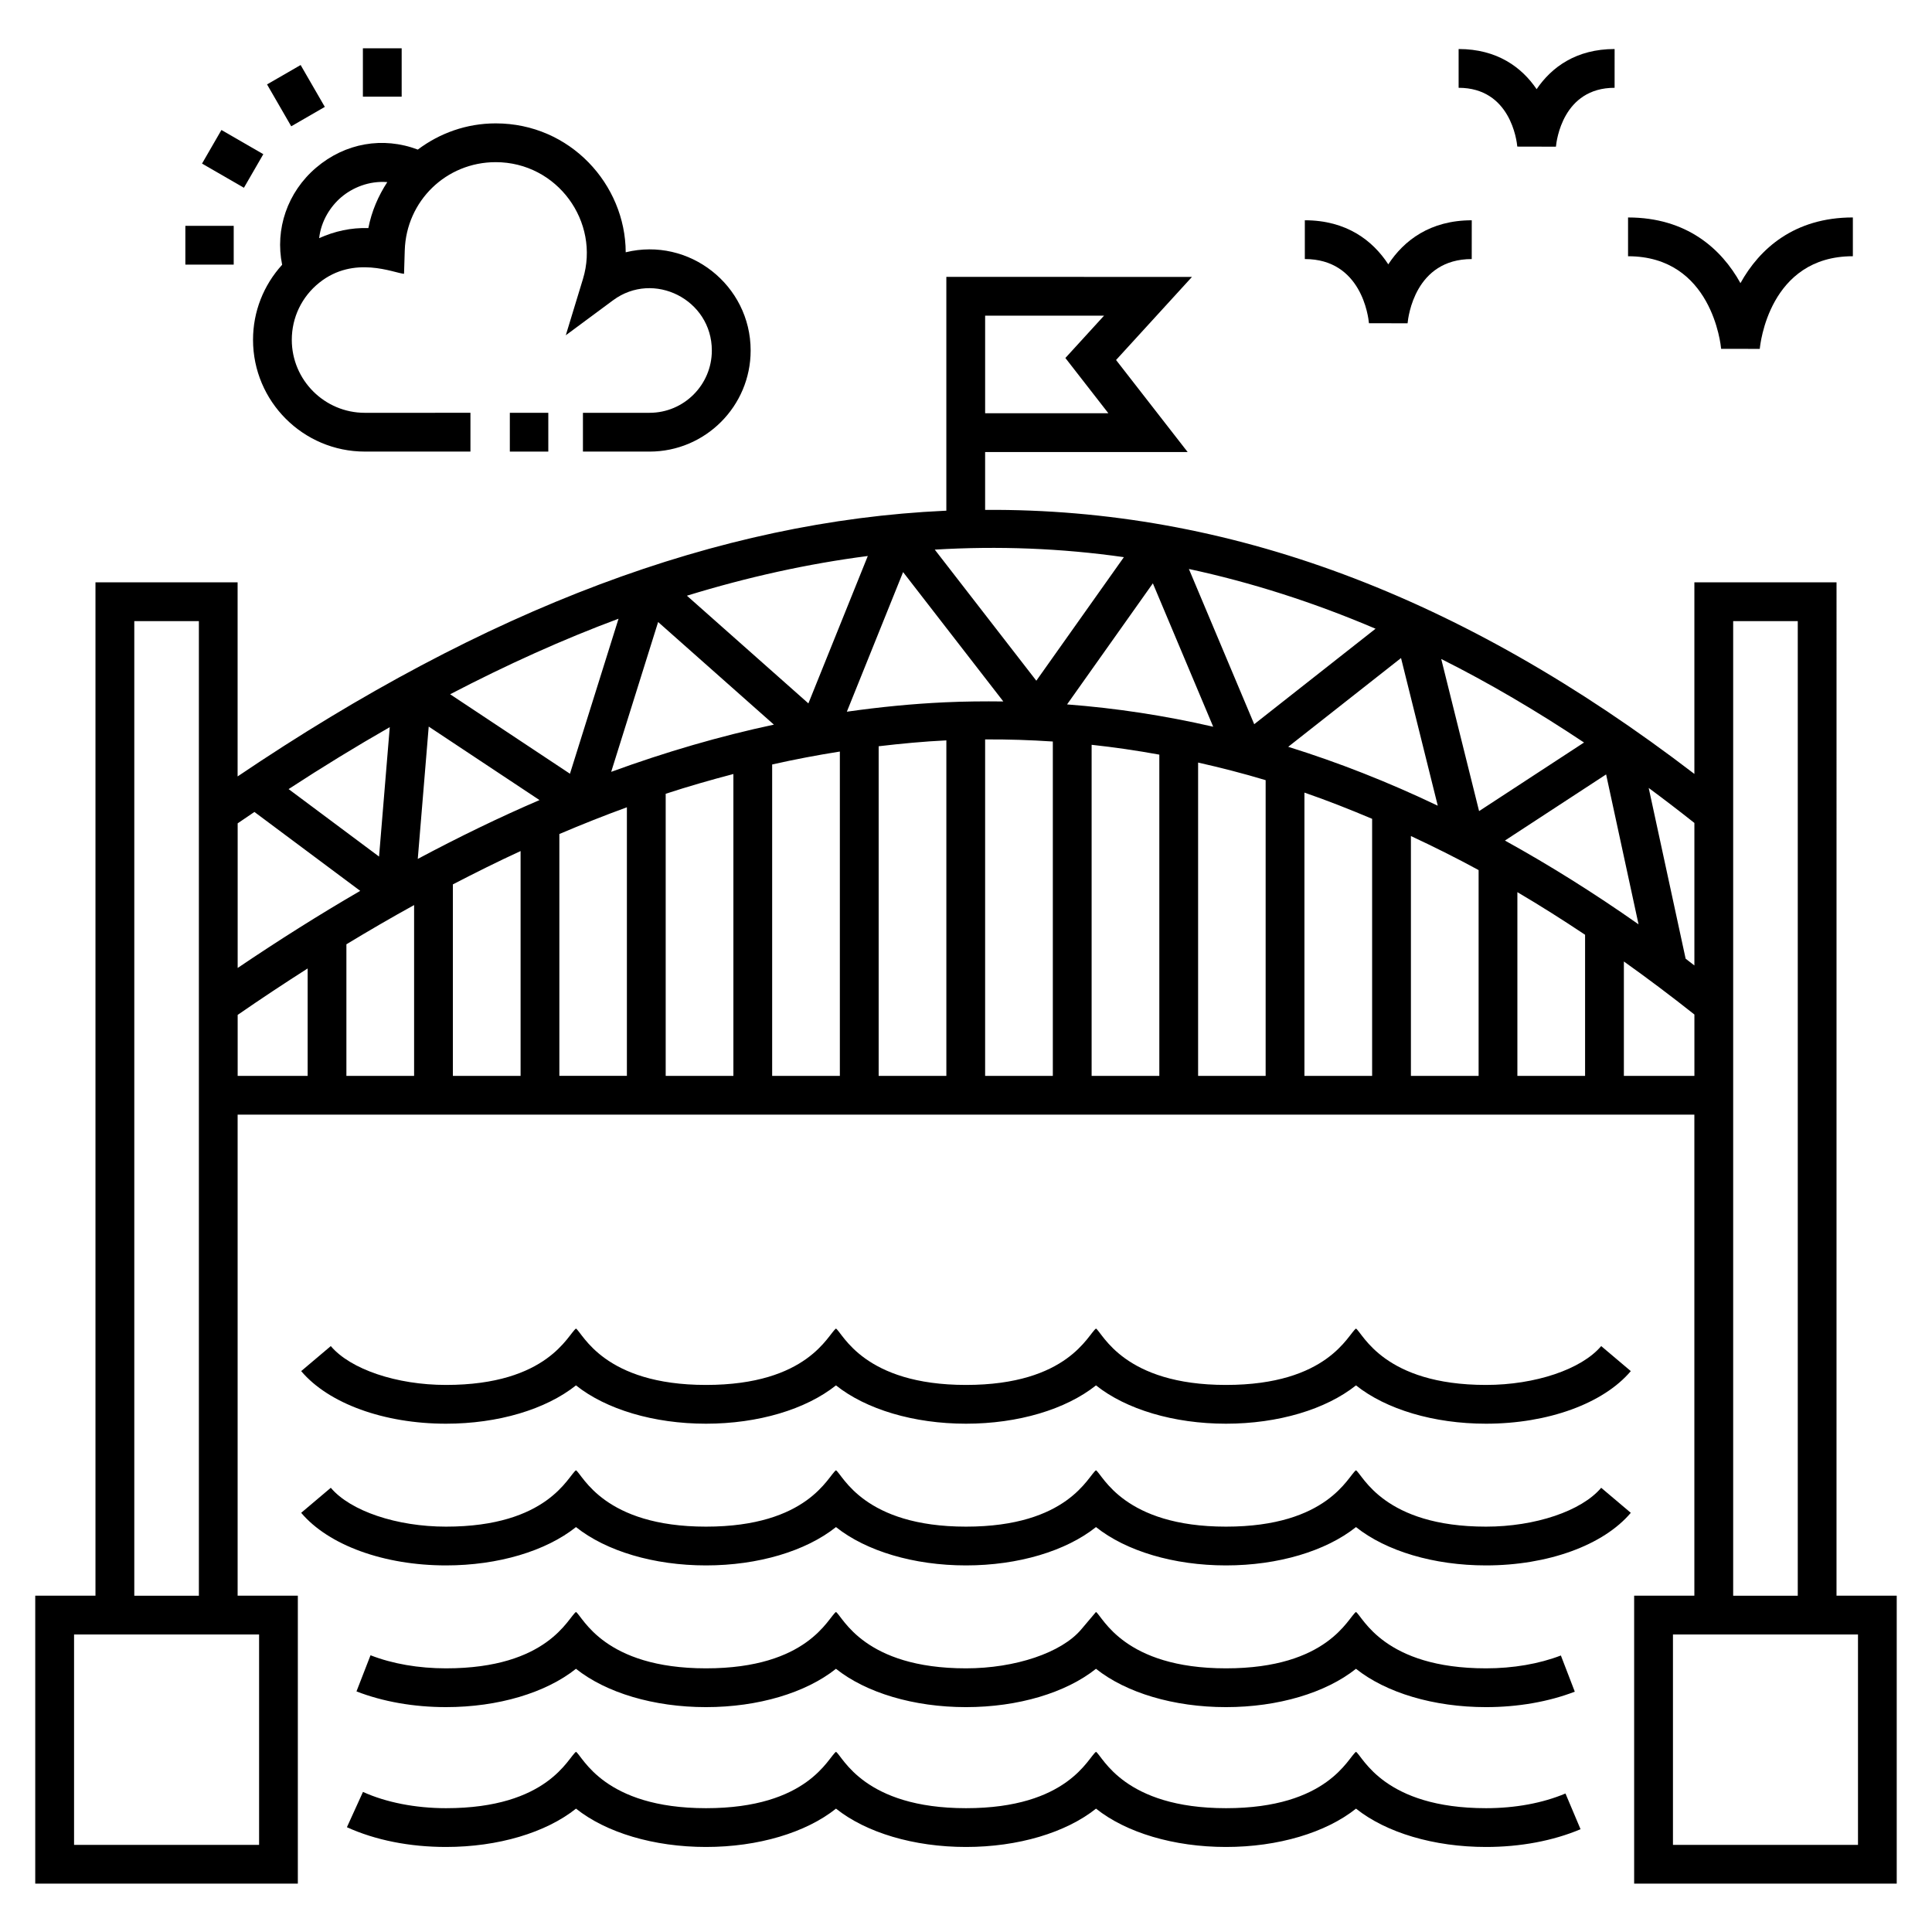
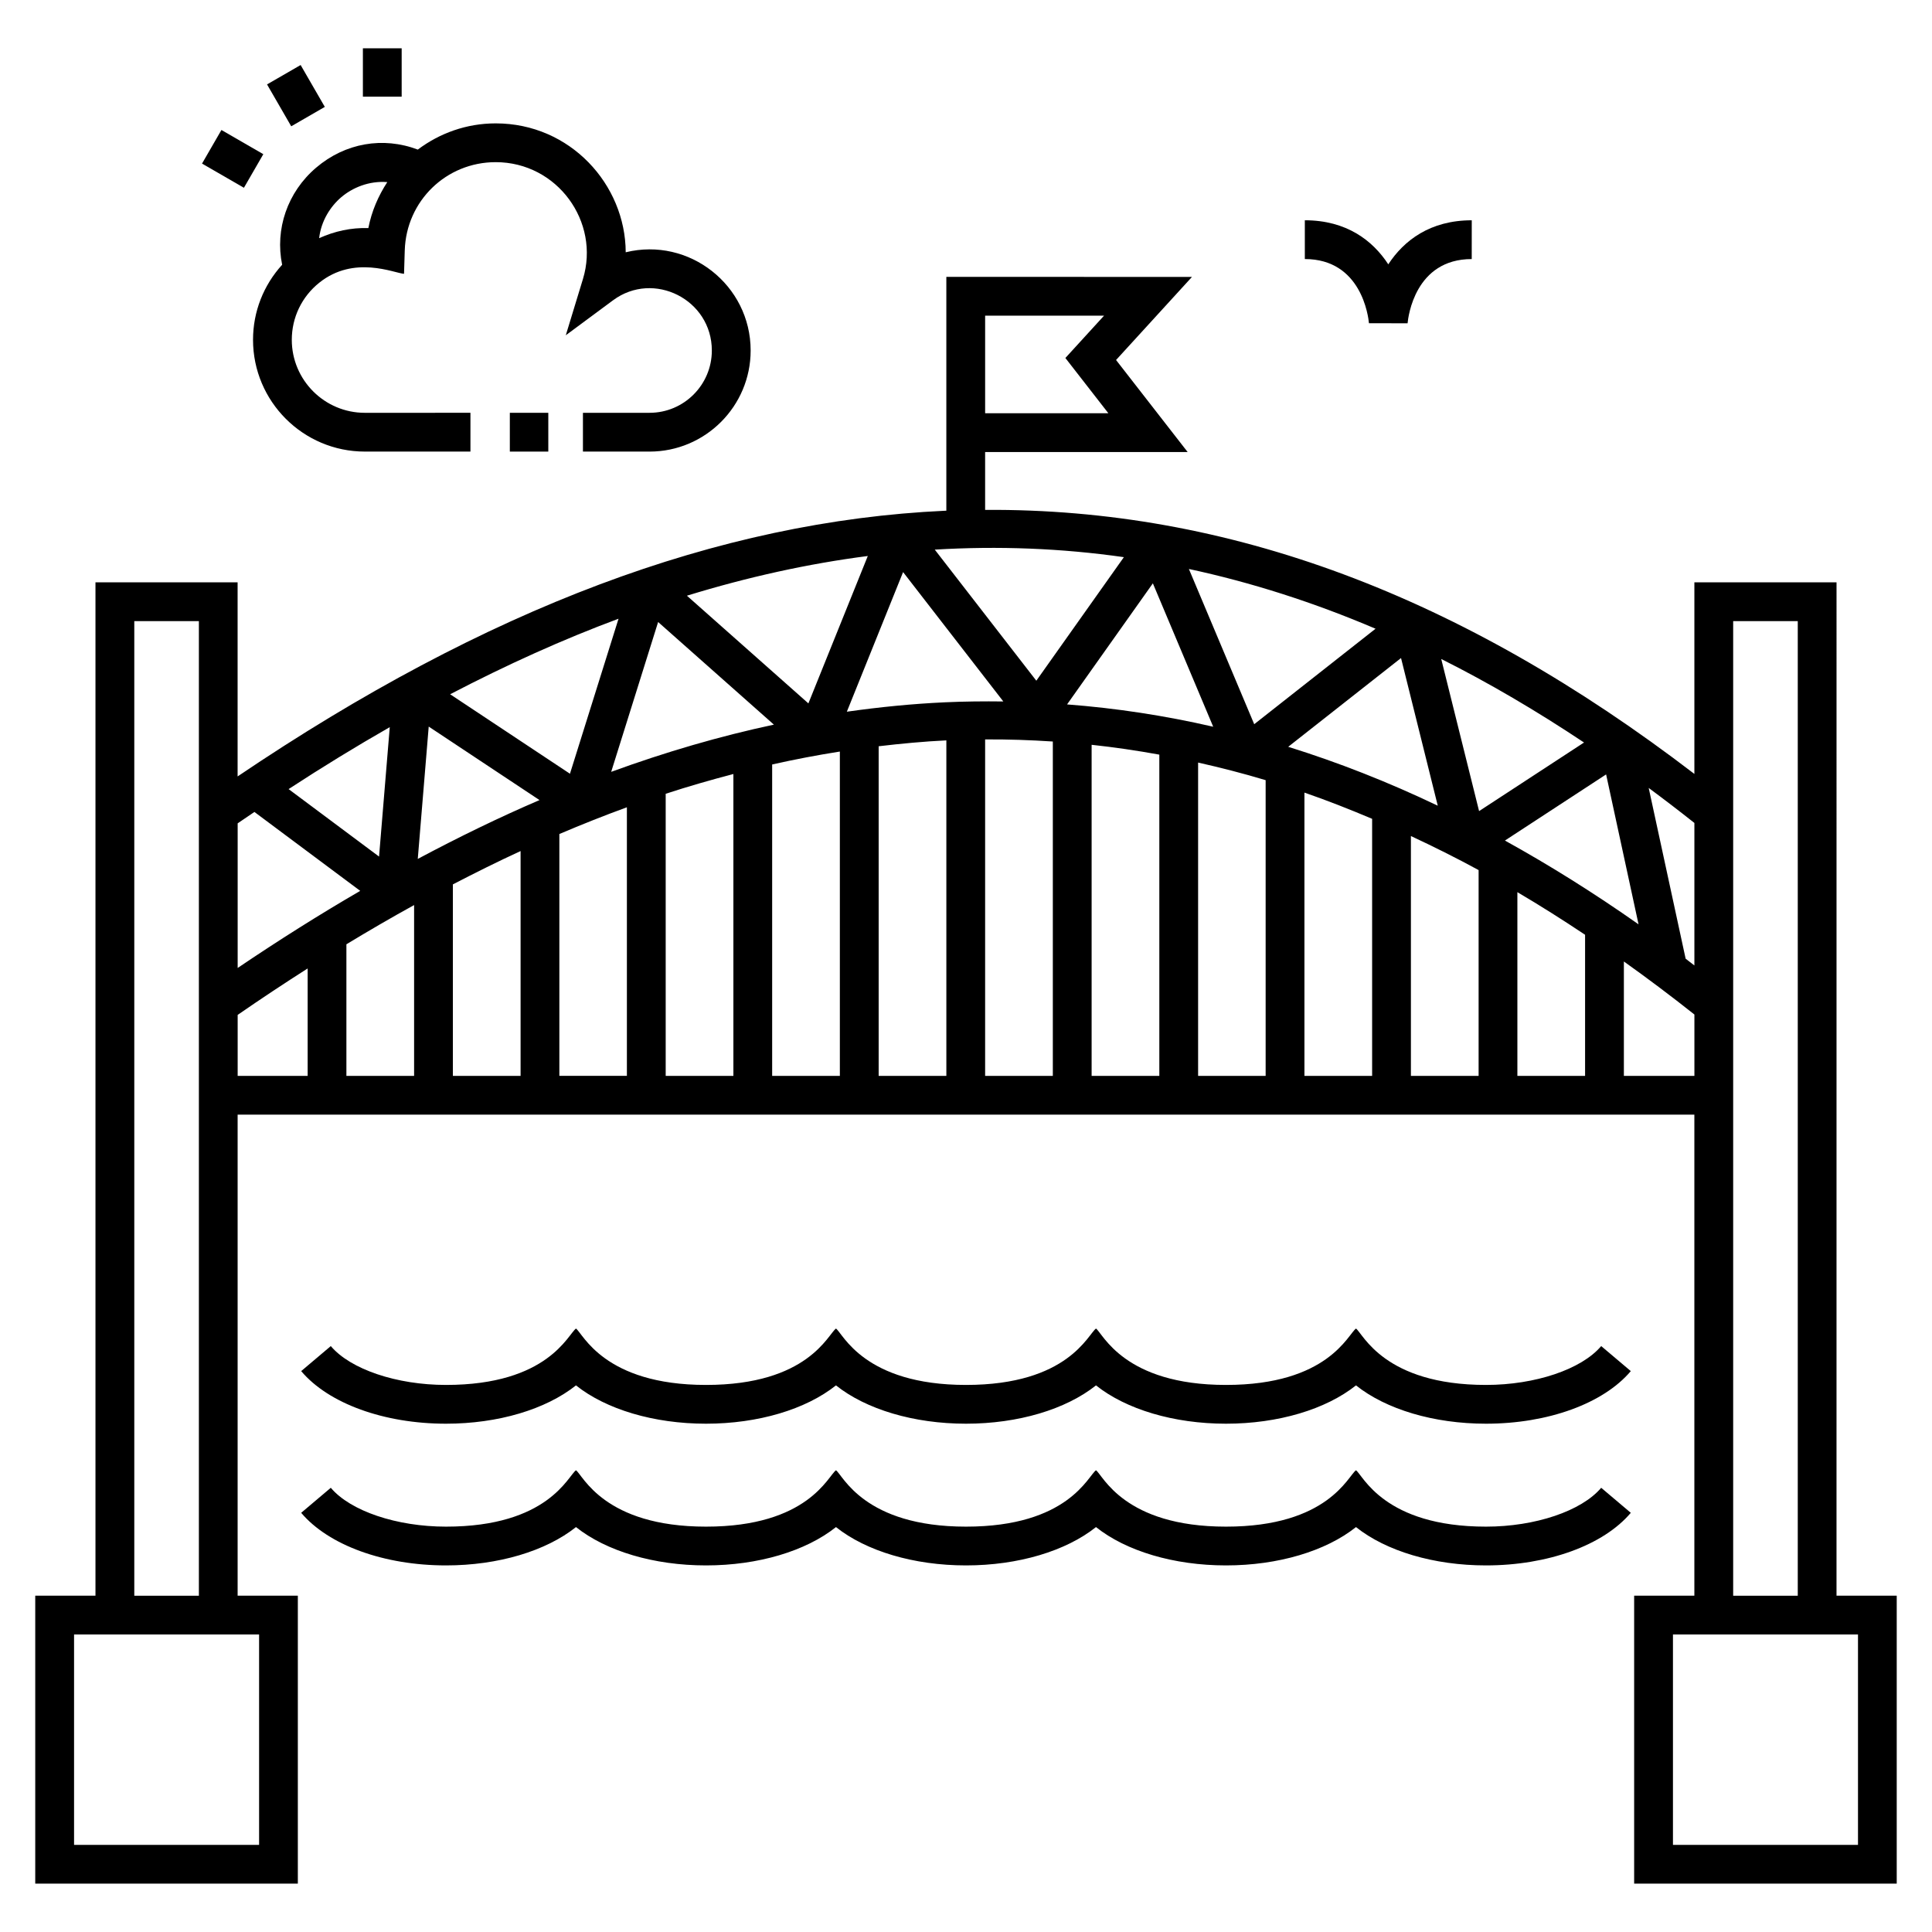
<svg xmlns="http://www.w3.org/2000/svg" fill="#000000" width="800px" height="800px" version="1.1" viewBox="144 144 512 512">
  <g>
    <path d="m630.7 298.32h-37.672v50.777c-61.863-47.395-123.56-70.391-187.96-69.973v-15.324h53.676l-18.977-24.395 20.121-22.023-65.098-0.004v61.969c-0.129 0.004-0.258 0.004-0.391 0.008-60.066 2.766-121.47 25.855-187.43 70.406v-51.438l-37.668-0.004v268.55h-15.961v76.316h69.59v-76.316h-15.957v-127.48h386.05v127.48h-15.957v76.316h69.586v-76.316h-15.957zm-192.97-44.801h-32.66v-25.863h31.512l-10.246 11.215zm155.3 146.34c-0.773-0.594-1.547-1.211-2.32-1.797l-9.789-45.25c4.035 2.988 8.074 6.078 12.109 9.277zm-339.29-16.008v45.266h-17.941v-34.867c6.012-3.648 11.992-7.121 17.941-10.398zm231.65-41.941 29.898-23.523 9.734 39.129c-13.16-6.281-26.363-11.473-39.633-15.605zm40.551-23.273c12.645 6.34 25.25 13.75 37.844 22.137l-27.812 18.176zm-49.562 17.285-17.312-41.137c16.59 3.566 33.07 8.844 49.469 15.832zm-10.867 0.668c-12.828-2.953-25.73-4.922-38.73-5.914l22.738-32.086zm-71.113-6.473c-8.625 0.398-17.285 1.254-25.977 2.492l14.906-37 26.562 34.285c-5.144-0.062-10.305-0.016-15.492 0.223zm-88.43 18.43 12.441-39.707 30.68 27.195c-14.242 3.031-28.605 7.215-43.121 12.512zm52.262-18.141-32.191-28.539c16.156-4.969 32.125-8.48 47.934-10.523zm-63.188 18.641-31.754-21.062c15.055-7.84 29.93-14.559 44.629-20.02zm-37.43-12.496 29.363 19.477c-10.652 4.57-21.406 9.805-32.262 15.59zm-13.16 34.449-23.973-17.883c9.008-5.879 17.941-11.344 26.809-16.414zm19.566 7.367c6.008-3.113 11.992-6.094 17.941-8.828v59.578h-17.941zm28.215-13.344c5.992-2.551 11.961-4.922 17.898-7.086v71.176h-17.898zm28.18-10.664c6.008-1.969 11.984-3.676 17.941-5.238v79.996h-17.941zm28.215-7.766c6.004-1.352 11.984-2.488 17.941-3.426v85.949h-17.941zm28.223-4.828c6-0.707 11.984-1.273 17.941-1.559v88.91h-17.941zm28.215-1.812c6-0.043 11.98 0.164 17.941 0.555v88.609h-17.941zm28.223 1.426c5.996 0.645 11.977 1.52 17.941 2.606v85.137h-17.941zm28.219 4.707c5.981 1.348 11.949 2.871 17.898 4.664v78.367h-17.898zm28.176 7.961c5.992 2.066 11.969 4.426 17.941 6.949v68.121h-17.941zm28.219 11.512c5.988 2.793 11.969 5.769 17.941 9.023v54.539h-17.941zm28.215 14.871c5.984 3.527 11.965 7.305 17.941 11.293v37.395h-17.941zm-3.301-13.676 26.816-17.523 8.594 39.727c-11.797-8.293-23.594-15.672-35.41-22.203zm-100.98-75.102-23.203 32.742-26.914-34.738c16.859-1.012 33.555-0.367 50.117 1.996zm-230.42 67.523 28.043 20.914c-10.711 6.215-21.535 13.035-32.48 20.43v-38.328c1.48-1.023 2.957-2.012 4.438-3.016zm1.242 217.98v55.762h-49.035v-55.762h49.035zm-33.074-10.277v-258.28h17.117v258.28zm27.395-153.92c6.219-4.301 12.398-8.387 18.547-12.309v28.469h-18.547zm367.36 16.164v-30.32c6.231 4.438 12.461 9.117 18.691 14.055v16.266zm28.965-120.52h17.117v258.28h-17.117zm33.078 268.55v55.762h-49.035v-55.762h49.035z" />
    <path d="m262.19 558.85c13.844 0 26.48-3.805 34.453-10.156 7.973 6.352 20.605 10.156 34.453 10.156 13.844 0 26.48-3.805 34.449-10.156 7.973 6.352 20.605 10.156 34.453 10.156 13.844 0 26.48-3.805 34.453-10.156 7.973 6.352 20.605 10.156 34.449 10.156s26.48-3.805 34.453-10.156c7.973 6.352 20.605 10.156 34.453 10.156 16.406 0 31.109-5.344 38.375-13.938l-7.848-6.633c-5.203 6.156-17.473 10.297-30.527 10.297-27.062 0-32.637-13.672-34.453-14.941-2.117 1.477-7.356 14.941-34.453 14.941-27.062 0-32.633-13.668-34.449-14.941-2.117 1.477-7.356 14.941-34.453 14.941-27.062 0-32.637-13.672-34.453-14.941-2.117 1.477-7.352 14.941-34.449 14.941-27.062 0-32.637-13.672-34.453-14.941-2.117 1.477-7.356 14.941-34.453 14.941-13.055 0-25.32-4.137-30.527-10.297l-7.848 6.633c7.262 8.594 21.965 13.938 38.375 13.938z" />
    <path d="m296.64 511.14c7.973 6.352 20.605 10.156 34.453 10.156 13.844 0 26.48-3.805 34.449-10.156 7.977 6.352 20.609 10.156 34.457 10.156 13.844 0 26.48-3.805 34.453-10.156 7.973 6.352 20.605 10.156 34.449 10.156s26.48-3.805 34.453-10.156c7.973 6.352 20.605 10.156 34.453 10.156 16.406 0 31.109-5.344 38.375-13.938l-7.848-6.633c-5.203 6.156-17.473 10.297-30.527 10.297-27.062 0-32.637-13.672-34.453-14.941-2.117 1.477-7.356 14.941-34.453 14.941-27.062 0-32.633-13.668-34.449-14.941-2.117 1.477-7.356 14.941-34.453 14.941-27.062 0-32.637-13.672-34.453-14.941-2.117 1.477-7.352 14.941-34.449 14.941-27.062 0-32.637-13.672-34.453-14.941-2.117 1.477-7.356 14.941-34.453 14.941-13.055 0-25.32-4.137-30.527-10.297l-7.848 6.633c7.266 8.598 21.969 13.938 38.375 13.938 13.844 0 26.477-3.805 34.449-10.156z" />
-     <path d="m296.64 586.25c7.973 6.352 20.605 10.156 34.453 10.156 13.844 0 26.48-3.805 34.449-10.156 7.973 6.352 20.605 10.156 34.453 10.156 13.844 0 26.48-3.805 34.453-10.156 7.973 6.352 20.605 10.156 34.449 10.156s26.48-3.805 34.453-10.156c7.973 6.352 20.605 10.156 34.453 10.156 8.438 0 16.574-1.414 23.535-4.094l-3.688-9.59c-5.797 2.227-12.66 3.406-19.848 3.406-27.062 0-32.637-13.672-34.453-14.941-2.117 1.477-7.356 14.941-34.453 14.941-27.062 0-32.633-13.668-34.449-14.941l-3.926 4.644c-5.199 6.16-17.469 10.297-30.523 10.297-27.062 0-32.637-13.672-34.453-14.941-2.117 1.477-7.352 14.941-34.449 14.941-27.062 0-32.637-13.672-34.453-14.941-2.117 1.477-7.356 14.941-34.453 14.941-7.25 0-14.168-1.195-19.996-3.465l-3.723 9.578c7.004 2.723 15.211 4.164 23.723 4.164 13.84 0 26.473-3.801 34.445-10.156z" />
-     <path d="m365.55 623.31c7.973 6.352 20.605 10.156 34.453 10.156 13.844 0 26.48-3.805 34.453-10.156 7.973 6.352 20.605 10.156 34.449 10.156s26.48-3.805 34.453-10.156c7.973 6.352 20.605 10.156 34.453 10.156 9.094 0 17.762-1.625 25.051-4.703l-3.996-9.469c-6.039 2.547-13.32 3.894-21.055 3.894-27.062 0-32.637-13.672-34.453-14.941-2.117 1.477-7.356 14.941-34.453 14.941-27.062 0-32.633-13.668-34.449-14.941-2.117 1.48-7.359 14.941-34.453 14.941-27.062 0-32.637-13.672-34.453-14.941-2.117 1.477-7.352 14.941-34.449 14.941-27.062 0-32.637-13.672-34.453-14.941-2.117 1.477-7.356 14.941-34.453 14.941-8.074 0-15.891-1.531-22.004-4.312l-4.258 9.355c7.531 3.426 16.609 5.234 26.262 5.234 13.844 0 26.48-3.805 34.453-10.156 7.973 6.352 20.605 10.156 34.453 10.156 13.844 0 26.477-3.805 34.449-10.156z" />
    <path d="m316.14 253.4h-17.656v10.277h17.656c14.77 0 26.789-12.016 26.789-26.789 0-17.336-16.316-30.141-33.109-26.031-0.062-17.918-14.672-34.16-34.449-34.16-7.793 0-14.898 2.625-20.648 6.945-9.191-3.481-19.25-1.781-26.969 4.812-7.602 6.488-10.914 16.297-8.984 25.711-4.926 5.414-7.715 12.426-7.715 19.883 0 16.336 13.289 29.625 29.629 29.625h27.988v-10.277l-27.992 0.004c-10.668 0-19.352-8.68-19.352-19.348 0-5.914 2.652-11.426 7.277-15.129 9.246-7.398 19.84-2.551 22.469-2.359l0.191-6.219c0.41-13.105 10.992-23.371 24.098-23.371 16.348 0 27.742 15.84 23.121 30.98l-4.543 14.898 12.52-9.27c10.77-7.977 26.184-0.188 26.184 13.305 0.004 9.105-7.402 16.512-16.504 16.512zm-74.523-48.953c-4.547-0.156-8.961 0.828-13.039 2.668 0.52-4.598 3.012-8.422 5.848-10.844 2.941-2.504 7.324-4.398 12.211-4.012-2.379 3.644-4.156 7.727-5.019 12.188z" />
    <path d="m279.11 253.4h10.195v10.277h-10.195z" />
    <path d="m240.17 156.8h10.277v12.816h-10.277z" />
    <path d="m223.67 161.23 6.41 11.098-8.902 5.141-6.41-11.098z" />
    <path d="m202.68 178.45 11.102 6.41-5.141 8.902-11.102-6.41z" />
-     <path d="m193.12 203.85h12.816v10.277h-12.816z" />
-     <path d="m546.1 182.85 10.238 0.023c0.148-1.598 1.828-15.605 15.547-15.605l0.004-10.277c-10.207 0-16.73 4.836-20.668 10.641-3.941-5.805-10.465-10.641-20.672-10.641v10.277c13.723 0.004 15.406 14.012 15.551 15.582z" />
    <path d="m511.91 214.05c-4.129-6.324-11.082-11.676-22.117-11.676v10.277c15.012 0 16.836 15.285 16.992 17.004l10.238 0.023c0.16-1.742 1.984-17.023 17-17.023l0.008-10.277c-11.035 0-17.988 5.352-22.121 11.672z" />
-     <path d="m575.45 201.63v10.277c22.238 0 24.582 23.551 24.668 24.535l10.242 0.016c0.086-1.004 2.43-24.555 24.668-24.555v-10.277c-15.512 0-24.738 8.281-29.789 17.406-5.047-9.121-14.273-17.402-29.789-17.402z" />
  </g>
</svg>